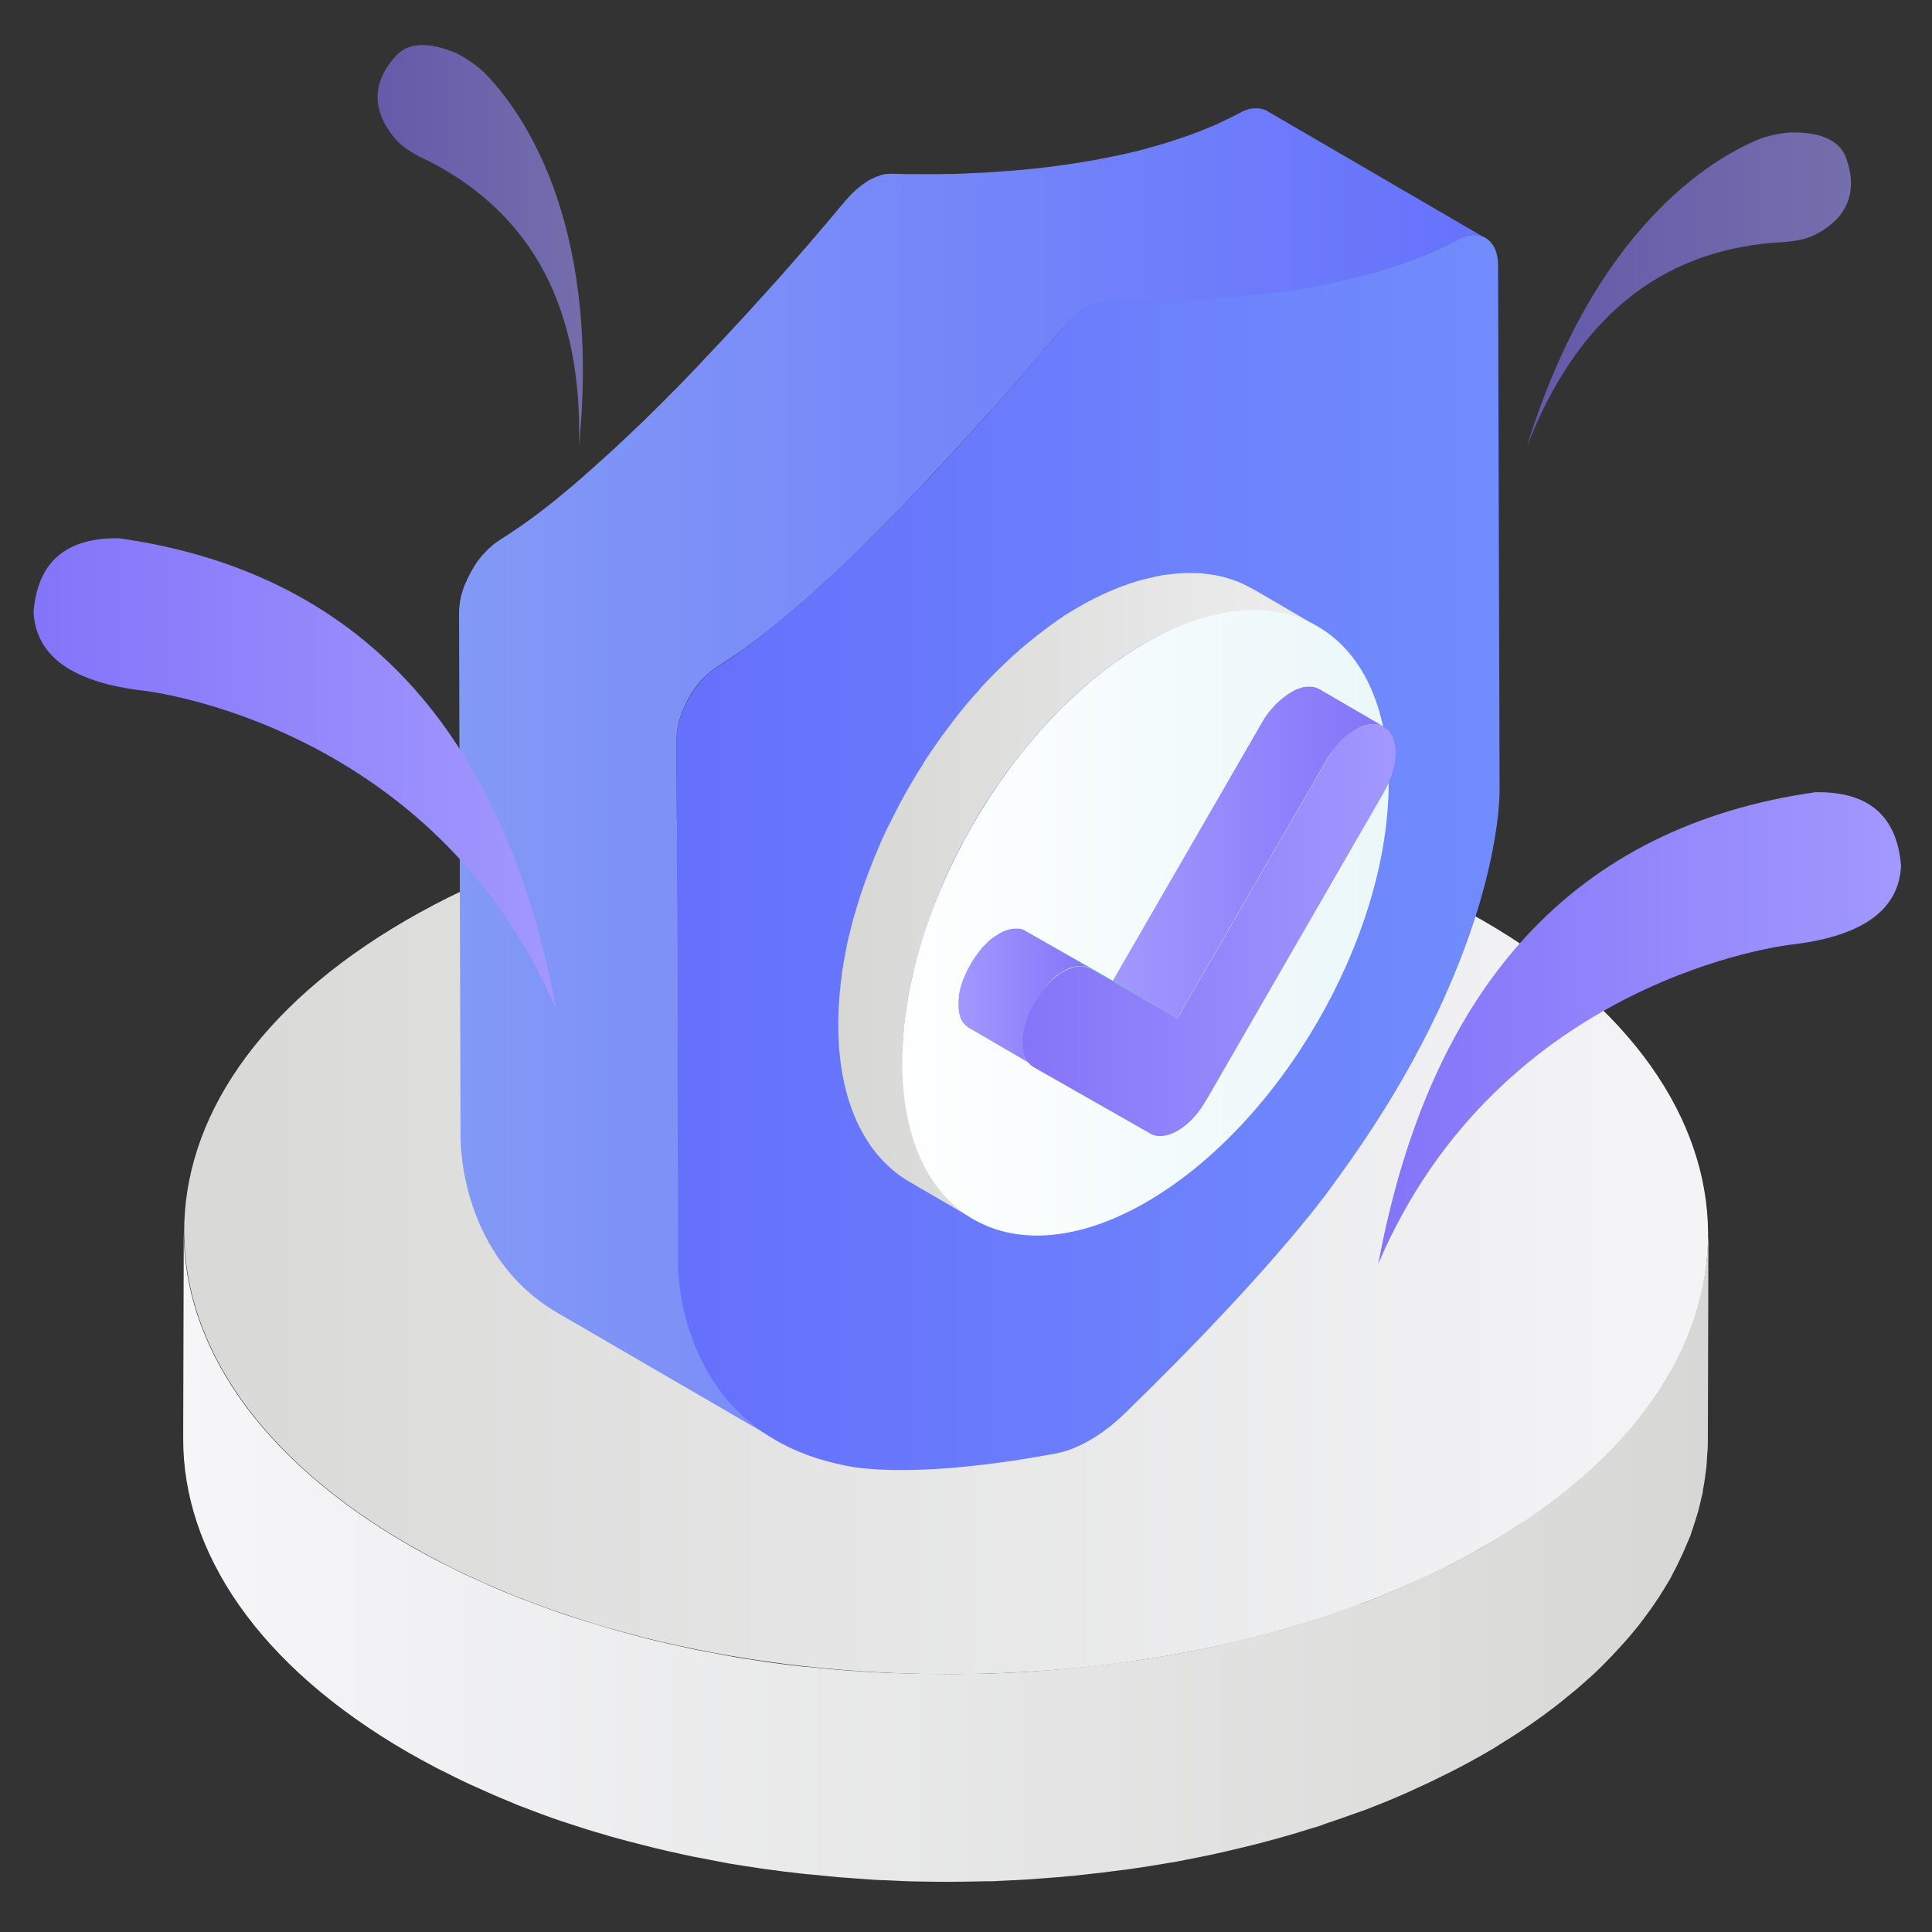
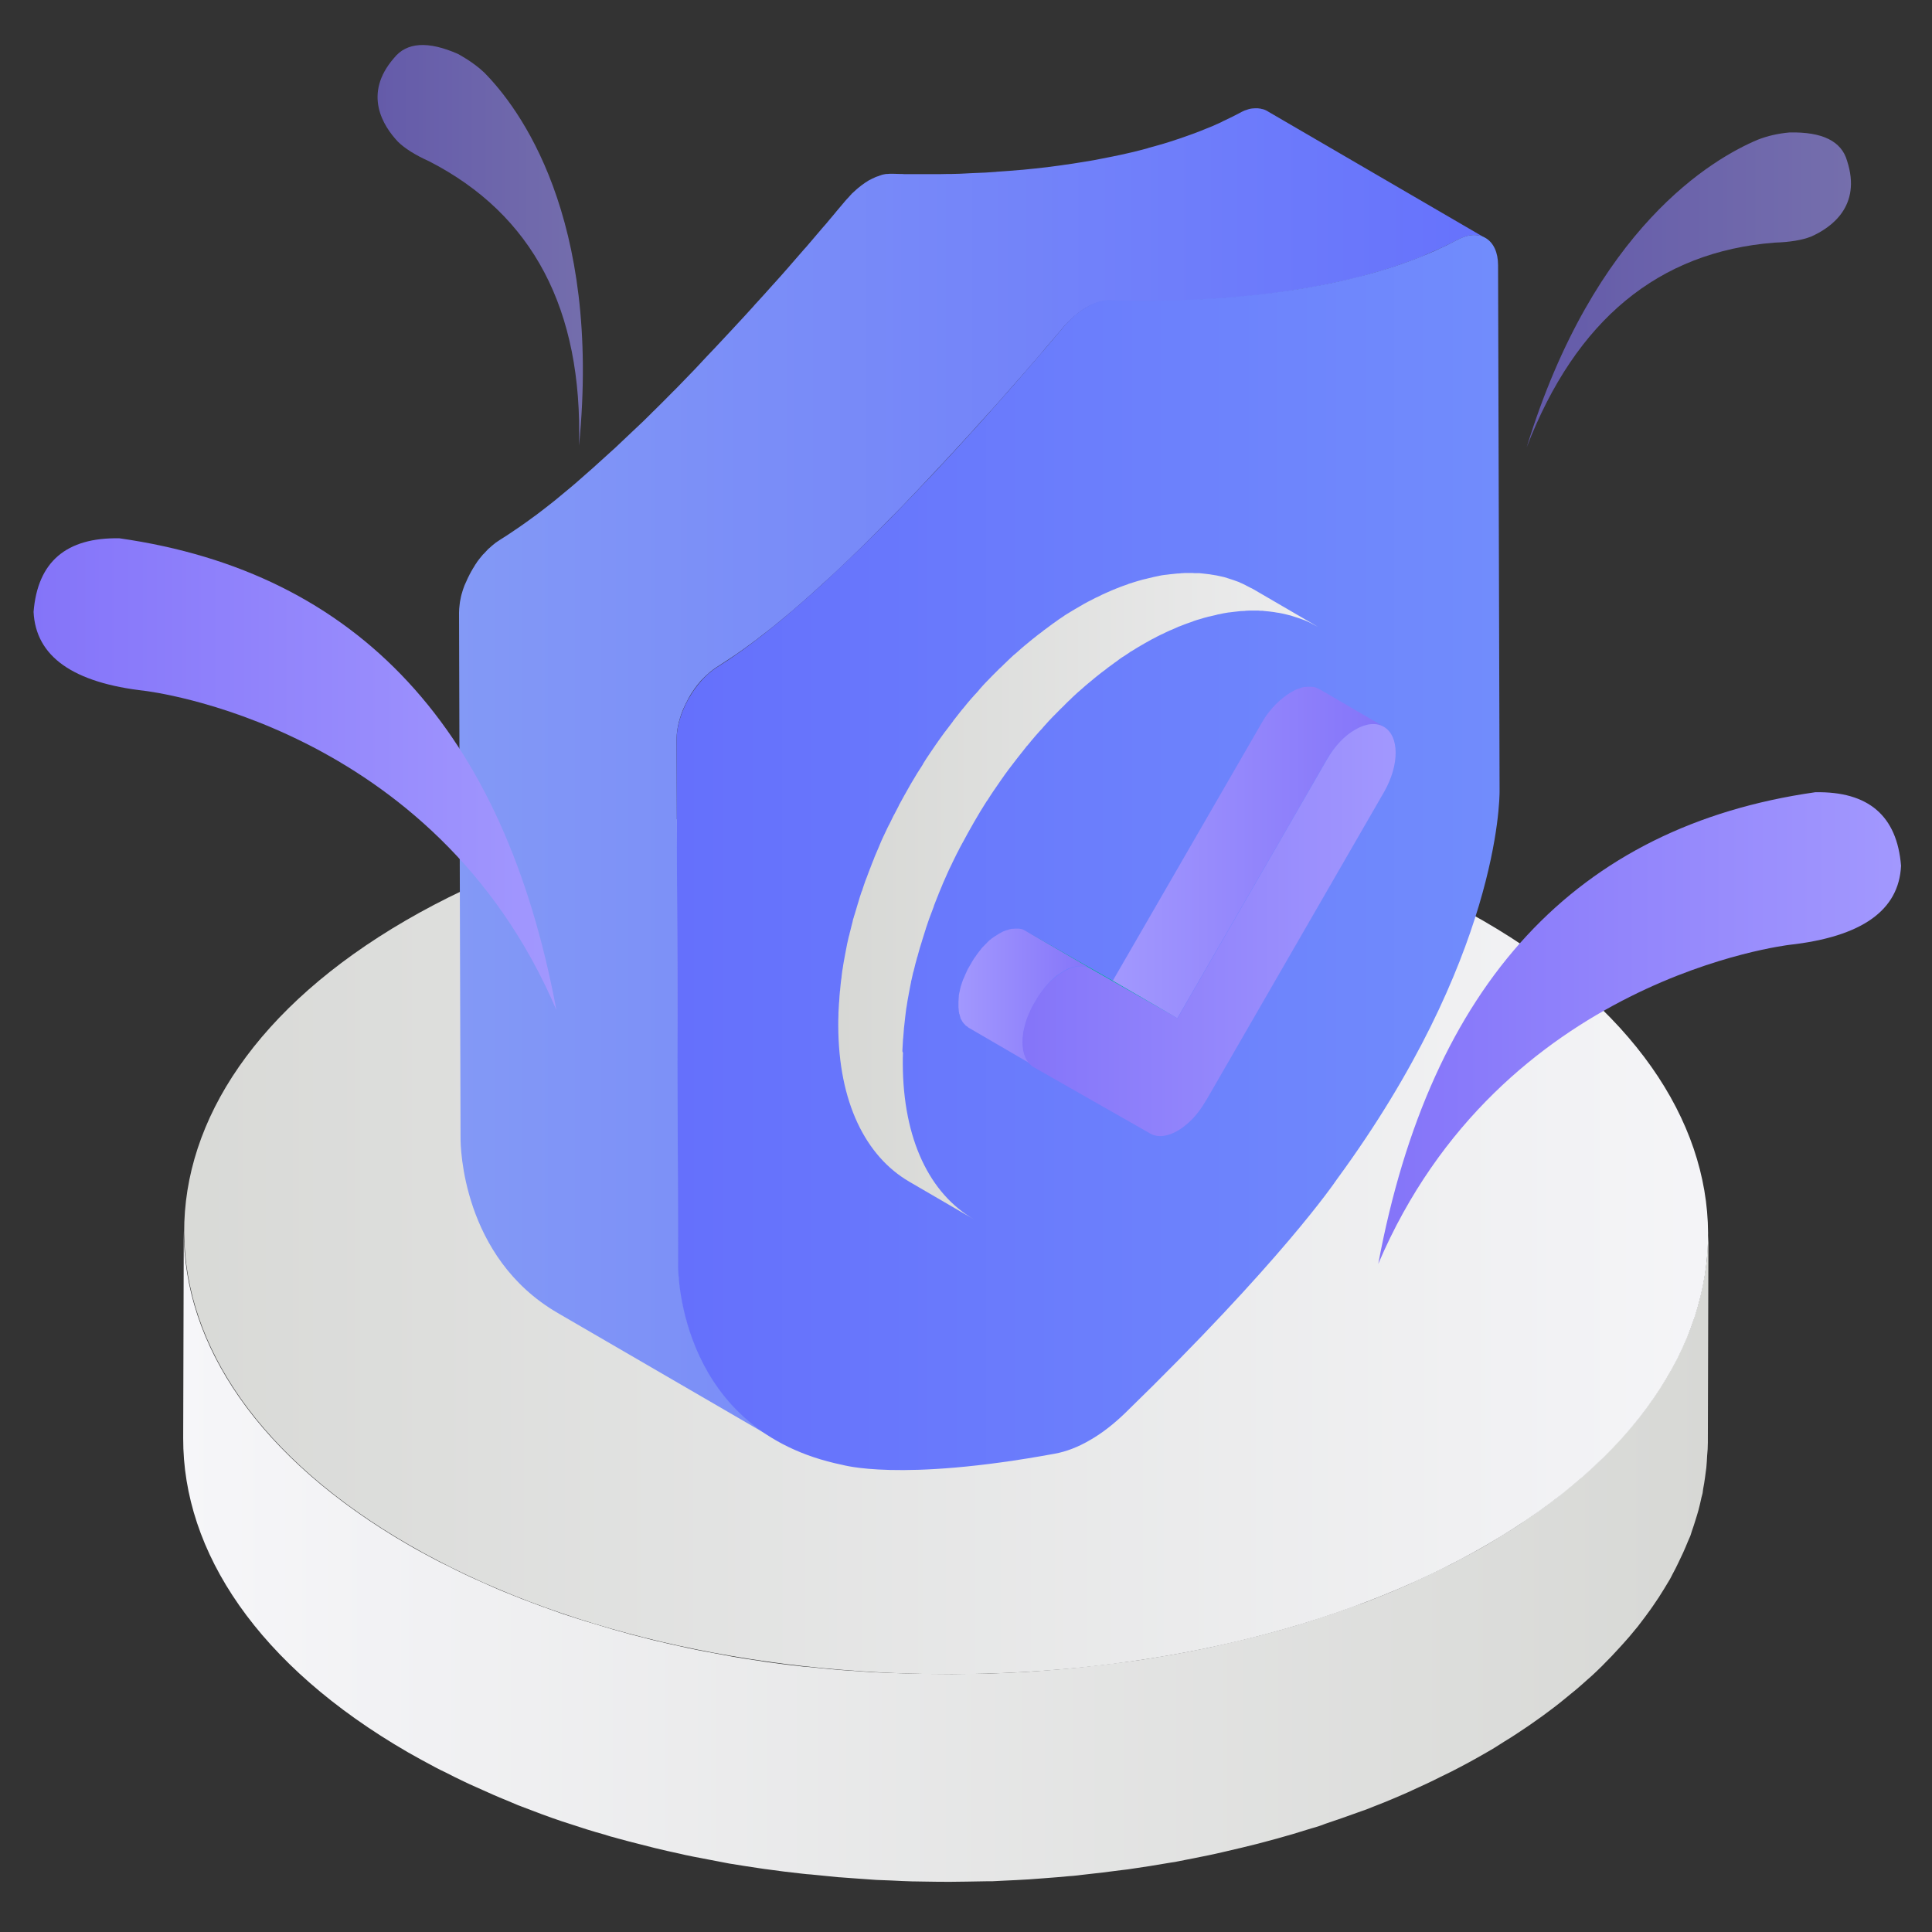
<svg xmlns="http://www.w3.org/2000/svg" fill="none" version="1.1" width="50" height="50" viewBox="0 0 50 50">
  <rect x="0" y="0" width="50" height="50" fill="#333333" stroke="none" />
  <defs>
    <clipPath id="master_svg0_373_03548">
      <rect x="0" y="0" width="50" height="50" rx="0" />
    </clipPath>
    <linearGradient x1="-0" y1="0.5" x2="1" y2="0.5" id="master_svg1_484_08941">
      <stop offset="0%" stop-color="#8474F9" stop-opacity="1" />
      <stop offset="100%" stop-color="#A298FE" stop-opacity="1" />
    </linearGradient>
    <linearGradient x1="0" y1="0.5" x2="1" y2="0.5" id="master_svg2_364_34504">
      <stop offset="0%" stop-color="#F6F6F9" stop-opacity="1" />
      <stop offset="100%" stop-color="#D7D8D5" stop-opacity="1" />
    </linearGradient>
    <linearGradient x1="-6.074649263609899e-7" y1="0.5" x2="1" y2="0.5" id="master_svg3_364_34507">
      <stop offset="0%" stop-color="#D7D8D5" stop-opacity="1" />
      <stop offset="100%" stop-color="#F6F6F9" stop-opacity="1" />
    </linearGradient>
    <linearGradient x1="-0" y1="0.5" x2="1" y2="0.5" id="master_svg4_364_35346">
      <stop offset="0%" stop-color="#8399F6" stop-opacity="1" />
      <stop offset="100%" stop-color="#6672FC" stop-opacity="1" />
    </linearGradient>
    <linearGradient x1="-0" y1="0.5" x2="1" y2="0.5" id="master_svg5_364_35100">
      <stop offset="0%" stop-color="#6570FC" stop-opacity="1" />
      <stop offset="100%" stop-color="#718CFC" stop-opacity="1" />
    </linearGradient>
    <linearGradient x1="-0.001" y1="0.5" x2="1" y2="0.5" id="master_svg6_364_34516">
      <stop offset="0%" stop-color="#D7D8D5" stop-opacity="1" />
      <stop offset="100%" stop-color="#EDEDEE" stop-opacity="1" />
    </linearGradient>
    <linearGradient x1="0" y1="0.5" x2="1" y2="0.5" id="master_svg7_364_40747">
      <stop offset="0%" stop-color="#FEFFFF" stop-opacity="1" />
      <stop offset="100%" stop-color="#EBF7F9" stop-opacity="1" />
    </linearGradient>
    <linearGradient x1="-0" y1="0.5" x2="1" y2="0.5" id="master_svg8_484_08934">
      <stop offset="0%" stop-color="#A298FE" stop-opacity="1" />
      <stop offset="100%" stop-color="#8474F9" stop-opacity="1" />
    </linearGradient>
    <linearGradient x1="-0.001" y1="0.501" x2="0.999" y2="0.501" id="master_svg9_364_34525">
      <stop offset="0%" stop-color="#00AB7E" stop-opacity="1" />
      <stop offset="100%" stop-color="#00C692" stop-opacity="1" />
    </linearGradient>
    <linearGradient x1="-0" y1="0.5" x2="1" y2="0.5" id="master_svga_484_08934">
      <stop offset="0%" stop-color="#A298FE" stop-opacity="1" />
      <stop offset="100%" stop-color="#8474F9" stop-opacity="1" />
    </linearGradient>
    <linearGradient x1="-0" y1="0.5" x2="1" y2="0.5" id="master_svgb_484_08941">
      <stop offset="0%" stop-color="#8474F9" stop-opacity="1" />
      <stop offset="100%" stop-color="#A298FE" stop-opacity="1" />
    </linearGradient>
    <linearGradient x1="-0" y1="0.5" x2="1" y2="0.5" id="master_svgc_484_08941">
      <stop offset="0%" stop-color="#8474F9" stop-opacity="1" />
      <stop offset="100%" stop-color="#A298FE" stop-opacity="1" />
    </linearGradient>
    <linearGradient x1="-0" y1="0.5" x2="1" y2="0.5" id="master_svgd_484_08941">
      <stop offset="0%" stop-color="#8474F9" stop-opacity="1" />
      <stop offset="100%" stop-color="#A298FE" stop-opacity="1" />
    </linearGradient>
    <linearGradient x1="-0" y1="0.5" x2="1" y2="0.5" id="master_svge_484_08941">
      <stop offset="0%" stop-color="#8474F9" stop-opacity="1" />
      <stop offset="100%" stop-color="#A298FE" stop-opacity="1" />
    </linearGradient>
  </defs>
  <g clip-path="url(#master_svg0_373_03548)">
    <g style="mix-blend-mode:passthrough">
      <g style="opacity:0.6;">
-         <path d="M45.498,3.613C44.341,4.097,41.26,5.874,39.512,11.572Q41.421,6.631,45.928,6.279Q46.523,6.26,46.87,6.123C47.388,5.894,48.184,5.337,47.803,4.165Q47.588,3.399,46.313,3.428Q45.874,3.467,45.498,3.613Z" fill="url(#master_svg1_484_08941)" fill-opacity="1" />
+         <path d="M45.498,3.613C44.341,4.097,41.26,5.874,39.512,11.572Q41.421,6.631,45.928,6.279Q46.523,6.26,46.87,6.123C47.388,5.894,48.184,5.337,47.803,4.165Q47.588,3.399,46.313,3.428Q45.874,3.467,45.498,3.613" fill="url(#master_svg1_484_08941)" fill-opacity="1" />
      </g>
      <g>
        <g>
          <g>
            <path d="M44.19,32.31C44.185,32.407,44.18,32.51,44.17,32.607C44.16,32.695,44.15,32.778,44.136,32.866C44.121,32.964,44.107,33.062,44.087,33.159C44.072,33.247,44.053,33.335,44.033,33.418C44.014,33.516,43.989,33.608,43.965,33.706C43.941,33.794,43.916,33.882,43.887,33.965C43.857,34.062,43.828,34.155,43.794,34.253C43.765,34.336,43.731,34.424,43.696,34.507C43.657,34.604,43.613,34.707,43.569,34.805C43.53,34.888,43.496,34.971,43.452,35.054C43.403,35.151,43.355,35.249,43.301,35.352C43.242,35.454,43.189,35.562,43.125,35.664C43.11,35.688,43.096,35.713,43.081,35.737C42.988,35.889,42.891,36.035,42.788,36.187C42.769,36.216,42.749,36.24,42.73,36.27C42.627,36.416,42.515,36.562,42.398,36.709C42.378,36.738,42.354,36.763,42.329,36.792C42.227,36.919,42.119,37.046,42.007,37.168C41.978,37.202,41.948,37.236,41.914,37.271C41.782,37.417,41.646,37.559,41.504,37.7C41.48,37.725,41.45,37.749,41.426,37.778C41.318,37.886,41.201,37.988,41.089,38.091C40.996,38.174,40.903,38.257,40.806,38.34C40.718,38.418,40.625,38.491,40.532,38.564C40.43,38.647,40.327,38.726,40.225,38.809C40.127,38.882,40.029,38.955,39.932,39.028C39.824,39.106,39.712,39.185,39.6,39.263C39.497,39.336,39.39,39.404,39.287,39.478C39.17,39.556,39.048,39.629,38.931,39.702C38.779,39.795,38.633,39.888,38.477,39.98C38.184,40.151,37.876,40.312,37.568,40.474C37.481,40.518,37.388,40.562,37.3,40.605C37.061,40.723,36.816,40.84,36.567,40.952C36.484,40.991,36.401,41.03,36.318,41.064C35.996,41.206,35.669,41.338,35.337,41.465C35.278,41.489,35.22,41.509,35.156,41.528C34.873,41.631,34.59,41.733,34.302,41.826C34.185,41.865,34.063,41.904,33.945,41.943C33.784,41.992,33.628,42.041,33.467,42.09C33.33,42.129,33.193,42.168,33.057,42.207C32.896,42.251,32.73,42.295,32.564,42.339C32.427,42.373,32.29,42.407,32.149,42.441C31.982,42.48,31.812,42.519,31.646,42.559C31.509,42.588,31.367,42.622,31.231,42.651C31.06,42.686,30.889,42.72,30.713,42.754C30.581,42.778,30.449,42.803,30.317,42.827C29.946,42.891,29.575,42.954,29.199,43.003C29.146,43.013,29.092,43.018,29.043,43.022C28.716,43.066,28.389,43.105,28.062,43.14C27.935,43.154,27.813,43.164,27.686,43.179C27.476,43.198,27.261,43.218,27.051,43.232C26.919,43.242,26.782,43.252,26.65,43.262C26.431,43.276,26.211,43.286,25.986,43.296C25.859,43.301,25.737,43.306,25.61,43.311C25.42,43.315,25.225,43.32,25.034,43.32C24.902,43.32,24.766,43.325,24.634,43.325C24.429,43.325,24.224,43.32,24.019,43.32C23.897,43.32,23.774,43.32,23.652,43.315C23.467,43.311,23.281,43.301,23.091,43.296C22.959,43.291,22.822,43.286,22.691,43.281C22.49,43.271,22.29,43.257,22.085,43.242C21.968,43.232,21.851,43.228,21.733,43.218C21.489,43.198,21.25,43.174,21.006,43.149C20.933,43.14,20.859,43.135,20.786,43.13C20.469,43.096,20.156,43.057,19.844,43.013C19.795,43.008,19.741,42.998,19.692,42.988C19.424,42.949,19.155,42.91,18.892,42.861C18.779,42.842,18.672,42.817,18.56,42.798C18.355,42.759,18.149,42.725,17.949,42.681C17.842,42.661,17.739,42.637,17.632,42.612C17.407,42.563,17.188,42.515,16.968,42.461C16.846,42.432,16.724,42.402,16.602,42.368C16.401,42.319,16.201,42.266,16.001,42.207C15.889,42.178,15.776,42.144,15.664,42.109C15.352,42.017,15.039,41.924,14.731,41.821C14.678,41.802,14.619,41.787,14.565,41.768C14.214,41.646,13.867,41.519,13.525,41.387C13.384,41.333,13.247,41.274,13.11,41.221C13.003,41.177,12.891,41.133,12.783,41.084C12.627,41.016,12.476,40.947,12.324,40.879C12.227,40.835,12.124,40.791,12.026,40.742C11.86,40.664,11.699,40.581,11.533,40.498C11.45,40.459,11.372,40.42,11.289,40.376C11.05,40.249,10.811,40.122,10.576,39.985C6.689,37.739,4.746,34.795,4.756,31.851L4.741,37.217C4.731,40.161,6.675,43.105,10.562,45.352C10.796,45.483,11.03,45.615,11.274,45.742C11.353,45.786,11.436,45.825,11.519,45.864C11.68,45.947,11.846,46.03,12.012,46.108C12.109,46.157,12.212,46.201,12.31,46.245C12.461,46.313,12.612,46.382,12.769,46.45C12.876,46.499,12.988,46.543,13.096,46.587C13.203,46.631,13.306,46.675,13.408,46.719C13.442,46.733,13.477,46.743,13.511,46.758C13.853,46.89,14.199,47.021,14.551,47.139C14.605,47.158,14.663,47.173,14.717,47.192C15.024,47.295,15.332,47.393,15.649,47.48C15.703,47.495,15.752,47.515,15.806,47.529C15.864,47.544,15.928,47.559,15.986,47.578C16.187,47.632,16.382,47.686,16.582,47.734C16.704,47.764,16.826,47.798,16.948,47.827C17.168,47.881,17.388,47.93,17.612,47.978C17.695,47.998,17.778,48.018,17.861,48.032C17.886,48.037,17.905,48.042,17.93,48.047C18.13,48.086,18.335,48.125,18.54,48.164C18.652,48.184,18.76,48.208,18.872,48.228C19.141,48.271,19.409,48.315,19.683,48.354C19.727,48.359,19.775,48.369,19.819,48.374L19.824,48.374C20.137,48.418,20.449,48.457,20.767,48.491C20.84,48.501,20.913,48.506,20.986,48.511C21.231,48.535,21.475,48.56,21.719,48.584C21.724,48.584,21.729,48.584,21.738,48.584C21.846,48.594,21.953,48.599,22.061,48.608C22.266,48.623,22.471,48.638,22.676,48.652C22.808,48.657,22.94,48.662,23.066,48.667C23.257,48.677,23.442,48.686,23.633,48.691C23.648,48.691,23.662,48.691,23.677,48.691C23.784,48.696,23.887,48.691,23.994,48.696C24.199,48.701,24.404,48.701,24.609,48.701C24.746,48.701,24.878,48.696,25.015,48.696C25.205,48.691,25.4,48.691,25.591,48.686C25.625,48.686,25.664,48.686,25.698,48.686C25.786,48.682,25.879,48.677,25.967,48.672C26.187,48.662,26.411,48.652,26.631,48.638C26.763,48.628,26.899,48.618,27.031,48.608C27.241,48.594,27.456,48.574,27.666,48.555C27.739,48.55,27.813,48.545,27.891,48.535C27.944,48.53,27.993,48.52,28.047,48.516C28.374,48.481,28.701,48.442,29.028,48.398C29.082,48.394,29.136,48.384,29.19,48.379C29.566,48.325,29.937,48.267,30.303,48.203C30.337,48.198,30.371,48.193,30.405,48.188C30.503,48.169,30.601,48.149,30.698,48.13C30.869,48.096,31.045,48.061,31.216,48.027C31.357,47.998,31.494,47.969,31.636,47.935C31.802,47.895,31.973,47.856,32.139,47.817C32.275,47.783,32.417,47.749,32.554,47.715C32.72,47.671,32.881,47.627,33.047,47.583C33.184,47.544,33.32,47.505,33.457,47.466C33.618,47.417,33.779,47.368,33.936,47.319C34.004,47.3,34.077,47.28,34.146,47.256C34.194,47.241,34.243,47.222,34.292,47.202C34.58,47.104,34.868,47.007,35.147,46.904C35.205,46.885,35.264,46.86,35.327,46.841C35.659,46.714,35.986,46.582,36.309,46.44C36.392,46.406,36.475,46.367,36.558,46.328C36.807,46.216,37.051,46.103,37.29,45.981C37.378,45.937,37.471,45.894,37.559,45.85C37.866,45.693,38.174,45.527,38.467,45.356C38.55,45.308,38.628,45.264,38.706,45.215C38.779,45.171,38.848,45.122,38.921,45.078C39.043,45.005,39.165,44.927,39.282,44.849C39.39,44.78,39.492,44.707,39.595,44.639C39.707,44.561,39.819,44.482,39.927,44.404C40.024,44.331,40.122,44.258,40.22,44.185C40.322,44.106,40.43,44.023,40.527,43.94C40.62,43.867,40.708,43.789,40.801,43.716C40.899,43.633,40.991,43.55,41.084,43.467C41.123,43.433,41.162,43.398,41.201,43.364C41.279,43.296,41.348,43.223,41.421,43.154C41.445,43.13,41.475,43.105,41.499,43.076C41.641,42.935,41.777,42.793,41.909,42.646C41.939,42.612,41.973,42.578,42.002,42.544C42.114,42.422,42.222,42.295,42.324,42.168C42.349,42.139,42.368,42.114,42.393,42.085C42.402,42.07,42.412,42.061,42.422,42.046C42.524,41.914,42.627,41.777,42.72,41.646C42.739,41.616,42.759,41.592,42.778,41.563C42.881,41.416,42.979,41.265,43.071,41.113C43.086,41.089,43.101,41.064,43.115,41.04C43.149,40.981,43.184,40.928,43.218,40.869C43.247,40.82,43.267,40.771,43.291,40.728C43.345,40.63,43.394,40.532,43.442,40.43C43.482,40.347,43.521,40.264,43.56,40.181C43.604,40.083,43.648,39.98,43.687,39.883C43.706,39.839,43.726,39.795,43.745,39.751C43.76,39.712,43.77,39.668,43.784,39.629C43.818,39.536,43.848,39.438,43.877,39.346C43.906,39.258,43.931,39.17,43.955,39.087C43.98,38.989,44.004,38.896,44.024,38.799C44.033,38.745,44.053,38.696,44.063,38.643C44.067,38.608,44.072,38.574,44.077,38.535C44.097,38.438,44.111,38.34,44.126,38.237C44.136,38.149,44.15,38.066,44.16,37.979C44.17,37.881,44.175,37.778,44.18,37.681C44.185,37.622,44.19,37.563,44.194,37.505C44.194,37.446,44.199,37.388,44.199,37.334L44.214,31.968C44.204,32.075,44.199,32.192,44.19,32.31Z" fill="url(#master_svg2_364_34504)" fill-opacity="1" />
          </g>
          <g>
            <path d="M38.384,23.828C46.108,28.291,46.152,35.523,38.476,39.981C30.801,44.443,18.315,44.443,10.586,39.981C2.861,35.518,2.822,28.286,10.498,23.823C18.174,19.365,30.659,19.365,38.384,23.828Z" fill="url(#master_svg3_364_34507)" fill-opacity="1" />
          </g>
        </g>
      </g>
      <g>
        <g>
          <g>
            <path d="M37.349,6.392C37.476,6.333,37.598,6.27,37.72,6.206C37.783,6.172,37.847,6.147,37.905,6.128C37.915,6.123,37.925,6.123,37.935,6.118C37.998,6.099,38.057,6.089,38.115,6.084L38.12,6.084C38.179,6.079,38.232,6.084,38.286,6.099C38.291,6.099,38.296,6.099,38.296,6.103C38.35,6.118,38.398,6.133,38.442,6.162L32.808,2.881Q32.803,2.881,32.803,2.876C32.783,2.866,32.764,2.856,32.744,2.847C32.725,2.837,32.705,2.832,32.686,2.827C32.676,2.822,32.666,2.822,32.656,2.822C32.651,2.822,32.646,2.822,32.646,2.817C32.637,2.817,32.632,2.812,32.622,2.812C32.603,2.808,32.578,2.808,32.554,2.803C32.529,2.803,32.505,2.803,32.48,2.803L32.476,2.803L32.471,2.803C32.446,2.803,32.427,2.808,32.402,2.808C32.373,2.812,32.339,2.817,32.31,2.827C32.305,2.827,32.3,2.832,32.295,2.832C32.285,2.837,32.275,2.837,32.266,2.842C32.241,2.852,32.212,2.856,32.187,2.871C32.153,2.886,32.114,2.905,32.08,2.925C31.958,2.988,31.836,3.052,31.709,3.11C31.675,3.125,31.641,3.14,31.611,3.159C31.499,3.208,31.392,3.262,31.274,3.306C31.26,3.311,31.245,3.32,31.226,3.325C30.996,3.423,30.757,3.506,30.518,3.589C30.498,3.594,30.478,3.603,30.459,3.608C30.229,3.687,29.995,3.755,29.761,3.818C29.741,3.823,29.717,3.828,29.697,3.838C29.556,3.877,29.419,3.911,29.277,3.945C29.248,3.95,29.219,3.96,29.189,3.965C29.067,3.994,28.95,4.019,28.828,4.043C28.799,4.048,28.765,4.058,28.735,4.062C28.594,4.092,28.452,4.116,28.311,4.145C28.281,4.15,28.252,4.155,28.223,4.16C28.101,4.18,27.983,4.199,27.861,4.219C27.832,4.224,27.803,4.228,27.773,4.233C27.559,4.268,27.349,4.292,27.139,4.321C27.129,4.321,27.114,4.326,27.104,4.326C26.885,4.351,26.665,4.375,26.455,4.395C26.45,4.395,26.45,4.395,26.445,4.395C26.235,4.414,26.03,4.429,25.825,4.443C25.811,4.443,25.796,4.443,25.776,4.448C25.586,4.463,25.405,4.473,25.225,4.478C25.195,4.478,25.161,4.482,25.132,4.482C25.068,4.487,25,4.487,24.936,4.492C24.902,4.492,24.863,4.497,24.829,4.497C24.766,4.497,24.702,4.502,24.639,4.502C24.609,4.502,24.575,4.502,24.546,4.502C24.463,4.502,24.385,4.507,24.307,4.507C24.297,4.507,24.287,4.507,24.277,4.507C24.189,4.507,24.106,4.507,24.023,4.507C23.999,4.507,23.975,4.507,23.945,4.507C23.892,4.507,23.833,4.507,23.779,4.507C23.75,4.507,23.721,4.507,23.691,4.507C23.643,4.507,23.599,4.507,23.55,4.507C23.525,4.507,23.496,4.507,23.472,4.507C23.423,4.507,23.379,4.507,23.335,4.502C23.315,4.502,23.296,4.502,23.276,4.502C23.213,4.502,23.154,4.497,23.101,4.497C23.076,4.497,23.057,4.497,23.032,4.497C23.013,4.497,22.993,4.502,22.969,4.502C22.959,4.502,22.954,4.502,22.944,4.502Q22.939,4.502,22.935,4.502C22.895,4.507,22.856,4.517,22.817,4.526C22.812,4.526,22.812,4.531,22.808,4.531C22.783,4.536,22.764,4.546,22.739,4.556C22.715,4.565,22.69,4.57,22.666,4.58Q22.661,4.58,22.656,4.585C22.598,4.609,22.544,4.639,22.485,4.668C22.422,4.707,22.353,4.751,22.29,4.8C22.27,4.814,22.256,4.829,22.236,4.844C22.183,4.883,22.134,4.932,22.085,4.976C22.075,4.985,22.065,4.995,22.051,5.005C22.046,5.01,22.041,5.015,22.036,5.024C22.012,5.049,21.992,5.068,21.973,5.093C21.953,5.112,21.934,5.137,21.914,5.156C21.899,5.171,21.89,5.186,21.875,5.2C21.816,5.269,21.753,5.347,21.685,5.425C21.665,5.449,21.641,5.474,21.621,5.503C21.572,5.562,21.519,5.625,21.465,5.688C21.44,5.718,21.416,5.747,21.392,5.776C21.313,5.864,21.235,5.957,21.152,6.055C21.143,6.064,21.133,6.074,21.123,6.089C21.05,6.177,20.972,6.265,20.894,6.357C20.869,6.387,20.845,6.416,20.82,6.44C20.703,6.572,20.581,6.714,20.459,6.855C20.449,6.87,20.435,6.88,20.425,6.895C20.303,7.036,20.176,7.178,20.044,7.324C20.024,7.344,20.01,7.363,19.99,7.383C19.858,7.529,19.722,7.686,19.58,7.837C19.551,7.866,19.526,7.895,19.497,7.93C19.355,8.086,19.214,8.242,19.067,8.398C19.043,8.423,19.019,8.452,18.994,8.477C18.838,8.643,18.687,8.809,18.525,8.979L18.521,8.984C18.364,9.15,18.203,9.316,18.047,9.487C18.022,9.517,17.993,9.541,17.969,9.57C17.813,9.731,17.656,9.893,17.5,10.054C17.471,10.083,17.437,10.117,17.407,10.146C17.246,10.308,17.085,10.474,16.924,10.63C16.899,10.654,16.875,10.674,16.855,10.698C16.719,10.835,16.582,10.967,16.44,11.099C16.416,11.123,16.387,11.147,16.362,11.172C16.211,11.313,16.064,11.455,15.913,11.597C15.879,11.626,15.85,11.655,15.815,11.685C15.508,11.968,15.2,12.241,14.902,12.5C14.868,12.529,14.839,12.554,14.805,12.583C14.658,12.705,14.512,12.827,14.37,12.944C14.346,12.964,14.321,12.983,14.302,12.998C14.17,13.105,14.038,13.203,13.911,13.301C13.887,13.32,13.862,13.34,13.838,13.355C13.696,13.457,13.56,13.56,13.423,13.652C13.394,13.672,13.364,13.691,13.335,13.711C13.198,13.804,13.062,13.897,12.925,13.98C12.861,14.019,12.798,14.067,12.734,14.121C12.715,14.136,12.7,14.155,12.681,14.17C12.656,14.189,12.632,14.209,12.612,14.233C12.588,14.258,12.563,14.287,12.539,14.312C12.529,14.321,12.52,14.331,12.51,14.341C12.505,14.346,12.5,14.351,12.495,14.355C12.466,14.39,12.437,14.424,12.407,14.463C12.388,14.492,12.363,14.517,12.344,14.546C12.344,14.551,12.339,14.551,12.339,14.556C12.339,14.561,12.334,14.561,12.334,14.565C12.31,14.595,12.29,14.629,12.271,14.663C12.251,14.692,12.231,14.727,12.212,14.761C12.207,14.771,12.197,14.785,12.192,14.795C12.187,14.8,12.187,14.805,12.183,14.814C12.173,14.829,12.168,14.844,12.158,14.858C12.144,14.893,12.124,14.922,12.109,14.956C12.095,14.99,12.08,15.02,12.065,15.054Q12.065,15.059,12.061,15.063C12.061,15.068,12.056,15.068,12.056,15.073C12.046,15.098,12.031,15.127,12.021,15.151C12.007,15.186,11.997,15.22,11.982,15.259C11.978,15.278,11.968,15.303,11.963,15.322C11.963,15.327,11.958,15.337,11.958,15.342C11.953,15.352,11.953,15.361,11.948,15.371C11.938,15.415,11.924,15.454,11.919,15.498C11.914,15.522,11.909,15.552,11.904,15.576C11.904,15.591,11.899,15.601,11.899,15.615C11.899,15.625,11.895,15.64,11.895,15.649C11.885,15.723,11.88,15.791,11.88,15.859L11.919,29.468C11.919,29.648,11.953,32.539,14.434,33.98L20.073,37.256C17.593,35.815,17.559,32.92,17.559,32.744L17.51,19.141C17.51,19.063,17.515,18.98,17.529,18.897C17.529,18.882,17.534,18.872,17.534,18.857C17.549,18.779,17.563,18.701,17.588,18.623C17.588,18.618,17.593,18.608,17.593,18.604C17.617,18.521,17.646,18.438,17.681,18.355C17.681,18.35,17.686,18.35,17.686,18.345C17.72,18.262,17.764,18.179,17.808,18.096C17.813,18.091,17.813,18.086,17.817,18.076C17.861,17.993,17.91,17.915,17.964,17.842C17.964,17.837,17.969,17.837,17.969,17.832C18.022,17.759,18.076,17.69,18.135,17.622C18.145,17.612,18.154,17.603,18.164,17.593C18.213,17.544,18.257,17.495,18.311,17.451C18.33,17.437,18.345,17.417,18.364,17.402C18.428,17.349,18.491,17.3,18.555,17.261C18.687,17.178,18.823,17.085,18.965,16.992C18.994,16.973,19.023,16.953,19.053,16.934C19.189,16.841,19.326,16.738,19.468,16.636C19.492,16.616,19.517,16.597,19.541,16.582C19.668,16.484,19.8,16.382,19.932,16.279C19.956,16.26,19.98,16.24,20,16.226C20.146,16.108,20.288,15.986,20.439,15.864C20.474,15.835,20.503,15.811,20.537,15.781C20.84,15.522,21.143,15.249,21.45,14.966C21.484,14.937,21.514,14.907,21.548,14.878C21.699,14.736,21.851,14.595,21.997,14.453C22.021,14.429,22.046,14.404,22.07,14.38C22.207,14.248,22.349,14.111,22.485,13.975C22.5,13.96,22.519,13.945,22.534,13.926C22.544,13.921,22.549,13.911,22.554,13.906C22.715,13.745,22.876,13.584,23.037,13.418C23.066,13.389,23.096,13.355,23.13,13.325C23.291,13.164,23.447,13.003,23.603,12.837C23.628,12.813,23.652,12.783,23.677,12.759C23.838,12.588,23.999,12.422,24.155,12.251C24.316,12.08,24.473,11.914,24.629,11.743C24.653,11.719,24.678,11.694,24.697,11.67C24.844,11.514,24.985,11.353,25.127,11.201C25.156,11.172,25.181,11.143,25.21,11.108C25.352,10.952,25.488,10.801,25.62,10.654C25.64,10.635,25.654,10.615,25.674,10.596C25.806,10.449,25.933,10.308,26.055,10.166C26.064,10.151,26.079,10.142,26.089,10.127C26.216,9.985,26.338,9.844,26.455,9.712C26.465,9.697,26.479,9.683,26.489,9.673C26.499,9.658,26.514,9.648,26.523,9.634C26.606,9.536,26.689,9.443,26.768,9.351C26.772,9.346,26.777,9.341,26.782,9.336C26.87,9.238,26.948,9.141,27.026,9.048C27.046,9.023,27.065,8.999,27.085,8.979C27.144,8.911,27.197,8.848,27.251,8.784C27.27,8.76,27.295,8.735,27.314,8.711C27.383,8.633,27.446,8.555,27.505,8.486C27.539,8.447,27.568,8.413,27.603,8.379C27.622,8.354,27.646,8.33,27.666,8.311C27.681,8.296,27.7,8.281,27.715,8.267C27.764,8.218,27.817,8.174,27.866,8.135C27.886,8.12,27.9,8.105,27.92,8.091C27.983,8.042,28.052,7.998,28.115,7.959C28.174,7.925,28.228,7.9,28.286,7.876C28.315,7.866,28.34,7.856,28.369,7.847C28.394,7.837,28.413,7.827,28.437,7.822C28.481,7.808,28.53,7.798,28.574,7.793C28.584,7.793,28.589,7.793,28.599,7.793C28.643,7.788,28.686,7.783,28.73,7.788C28.784,7.788,28.848,7.793,28.906,7.793C28.926,7.793,28.945,7.793,28.965,7.793C29.009,7.793,29.053,7.793,29.102,7.798C29.126,7.798,29.155,7.798,29.18,7.798C29.224,7.798,29.272,7.798,29.321,7.798C29.351,7.798,29.38,7.798,29.409,7.798C29.463,7.798,29.517,7.798,29.575,7.798C29.6,7.798,29.624,7.798,29.653,7.798C29.736,7.798,29.819,7.798,29.907,7.798C29.917,7.798,29.927,7.798,29.936,7.798C30.015,7.798,30.093,7.798,30.176,7.793C30.205,7.793,30.239,7.793,30.269,7.793C30.332,7.793,30.395,7.788,30.459,7.788C30.493,7.788,30.532,7.788,30.566,7.783C30.63,7.783,30.693,7.778,30.762,7.773C30.786,7.773,30.811,7.773,30.83,7.769C30.84,7.769,30.845,7.769,30.854,7.769C31.035,7.759,31.216,7.749,31.406,7.739C31.421,7.739,31.436,7.739,31.455,7.734C31.655,7.72,31.86,7.705,32.075,7.686C32.08,7.686,32.08,7.686,32.085,7.686C32.3,7.666,32.515,7.642,32.734,7.617C32.744,7.617,32.759,7.612,32.769,7.612C32.978,7.588,33.188,7.559,33.403,7.524C33.413,7.524,33.423,7.524,33.428,7.52C33.447,7.515,33.467,7.515,33.486,7.51C33.608,7.49,33.726,7.471,33.848,7.451C33.877,7.446,33.906,7.441,33.936,7.437C34.077,7.412,34.219,7.383,34.36,7.353C34.39,7.349,34.424,7.339,34.453,7.334C34.575,7.31,34.692,7.28,34.814,7.256C34.844,7.251,34.873,7.241,34.902,7.236C35.044,7.202,35.186,7.168,35.322,7.129C35.332,7.124,35.347,7.124,35.356,7.119C35.366,7.114,35.376,7.114,35.386,7.109C35.62,7.046,35.854,6.978,36.084,6.899C36.103,6.895,36.123,6.885,36.143,6.88C36.382,6.797,36.621,6.714,36.851,6.616C36.855,6.616,36.855,6.616,36.86,6.611C36.875,6.606,36.885,6.602,36.899,6.592C37.012,6.543,37.124,6.494,37.236,6.445C37.28,6.426,37.314,6.406,37.349,6.392Z" fill="url(#master_svg4_364_35346)" fill-opacity="1" />
          </g>
          <g>
            <path d="M21.797,37.91C17.598,37.046,17.549,32.969,17.549,32.754L17.51,19.14C17.51,18.472,17.979,17.627,18.56,17.265C21.533,15.425,25.908,10.381,27.51,8.476C27.7,8.247,27.915,8.066,28.125,7.944C28.335,7.822,28.55,7.759,28.74,7.768C30.347,7.822,34.741,7.803,37.715,6.206C38.296,5.893,38.77,6.196,38.77,6.865L38.809,20.474C38.809,20.688,38.784,24.809,34.604,30.513C34.531,30.62,33.149,32.651,29.121,36.567C28.823,36.855,28.516,37.095,28.208,37.27C27.9,37.451,27.593,37.568,27.295,37.622C23.262,38.364,21.797,37.905,21.797,37.91Z" fill="url(#master_svg5_364_35100)" fill-opacity="1" />
          </g>
        </g>
      </g>
      <g>
        <g>
          <path d="M23.354,27.188C23.359,27.1,23.364,27.012,23.369,26.919C23.369,26.904,23.369,26.89,23.374,26.87C23.379,26.787,23.389,26.704,23.394,26.621C23.394,26.606,23.394,26.597,23.398,26.582C23.408,26.489,23.418,26.401,23.428,26.309C23.433,26.284,23.433,26.26,23.437,26.235C23.442,26.196,23.447,26.152,23.452,26.113C23.457,26.084,23.462,26.055,23.467,26.025C23.472,25.986,23.481,25.942,23.486,25.903C23.491,25.874,23.496,25.85,23.501,25.82C23.511,25.776,23.516,25.732,23.525,25.689C23.53,25.664,23.535,25.635,23.54,25.61C23.55,25.562,23.56,25.508,23.569,25.459C23.574,25.44,23.579,25.42,23.579,25.4C23.584,25.381,23.589,25.361,23.594,25.342C23.604,25.298,23.613,25.254,23.623,25.21C23.628,25.186,23.633,25.161,23.643,25.137C23.652,25.098,23.662,25.059,23.672,25.02C23.677,24.995,23.687,24.966,23.691,24.941C23.701,24.907,23.711,24.868,23.721,24.834C23.726,24.805,23.735,24.78,23.745,24.751C23.755,24.722,23.76,24.688,23.77,24.658C23.794,24.565,23.823,24.473,23.853,24.38C23.857,24.365,23.862,24.346,23.867,24.331C23.896,24.243,23.921,24.155,23.95,24.067C23.955,24.058,23.96,24.043,23.96,24.033C23.989,23.945,24.019,23.857,24.048,23.774C24.058,23.755,24.062,23.731,24.072,23.711C24.102,23.633,24.131,23.555,24.16,23.477C24.165,23.467,24.17,23.457,24.17,23.442C24.204,23.359,24.233,23.276,24.268,23.193C24.277,23.174,24.287,23.149,24.292,23.13C24.321,23.062,24.351,22.993,24.38,22.92C24.385,22.905,24.395,22.886,24.399,22.871C24.434,22.788,24.473,22.71,24.507,22.627C24.517,22.607,24.526,22.588,24.531,22.573C24.561,22.51,24.59,22.441,24.624,22.378C24.634,22.358,24.644,22.334,24.653,22.315C24.692,22.236,24.731,22.153,24.771,22.075C24.775,22.065,24.78,22.061,24.785,22.051C24.819,21.978,24.858,21.909,24.897,21.836C24.907,21.816,24.922,21.792,24.932,21.773C24.971,21.704,25.005,21.636,25.044,21.567C25.049,21.558,25.059,21.543,25.063,21.533C25.107,21.455,25.151,21.377,25.195,21.299C25.205,21.279,25.22,21.26,25.229,21.24C25.269,21.172,25.308,21.108,25.347,21.04C25.356,21.025,25.366,21.006,25.376,20.991C25.425,20.913,25.474,20.835,25.522,20.757C25.532,20.742,25.542,20.723,25.557,20.708C25.601,20.635,25.649,20.566,25.693,20.498C25.703,20.483,25.713,20.469,25.723,20.454C25.776,20.376,25.83,20.298,25.884,20.22C25.894,20.205,25.908,20.186,25.918,20.171C25.977,20.083,26.04,20,26.104,19.912Q26.104,19.907,26.108,19.907C26.172,19.824,26.235,19.741,26.299,19.658C26.309,19.644,26.323,19.629,26.333,19.614C26.406,19.522,26.479,19.429,26.553,19.336C26.562,19.321,26.572,19.307,26.587,19.297C26.66,19.204,26.738,19.116,26.812,19.028C26.826,19.014,26.841,18.994,26.855,18.98C26.89,18.94,26.924,18.901,26.963,18.862C26.978,18.843,26.997,18.823,27.012,18.804C27.061,18.75,27.104,18.701,27.153,18.648C27.158,18.643,27.163,18.638,27.168,18.633C27.222,18.574,27.275,18.521,27.329,18.467C27.344,18.452,27.363,18.433,27.378,18.418C27.417,18.379,27.451,18.34,27.49,18.306C27.515,18.281,27.544,18.257,27.568,18.228C27.583,18.213,27.603,18.193,27.617,18.179C27.651,18.149,27.681,18.115,27.715,18.086C27.729,18.071,27.739,18.062,27.754,18.047C27.798,18.003,27.847,17.964,27.891,17.92C27.9,17.915,27.905,17.905,27.915,17.9C27.954,17.866,27.993,17.832,28.032,17.798C28.047,17.783,28.066,17.769,28.081,17.754C28.11,17.73,28.145,17.7,28.174,17.676C28.193,17.661,28.208,17.647,28.228,17.632C28.257,17.607,28.286,17.583,28.315,17.559C28.335,17.544,28.354,17.529,28.369,17.515C28.398,17.49,28.433,17.466,28.462,17.441C28.477,17.427,28.496,17.417,28.511,17.402C28.55,17.373,28.589,17.344,28.628,17.315C28.638,17.305,28.647,17.3,28.657,17.29C28.706,17.256,28.755,17.217,28.804,17.183C28.818,17.173,28.833,17.163,28.843,17.153C28.877,17.129,28.916,17.105,28.95,17.075C28.97,17.061,28.984,17.051,29.004,17.036C29.033,17.017,29.067,16.992,29.102,16.973C29.121,16.958,29.141,16.948,29.16,16.934C29.189,16.914,29.224,16.895,29.253,16.87C29.272,16.86,29.292,16.846,29.312,16.836C29.346,16.816,29.38,16.792,29.414,16.773C29.429,16.763,29.448,16.753,29.463,16.743C29.512,16.714,29.565,16.685,29.614,16.655C29.683,16.616,29.746,16.582,29.814,16.543C29.834,16.533,29.854,16.523,29.873,16.514C29.922,16.484,29.976,16.46,30.024,16.436C30.044,16.426,30.059,16.416,30.078,16.411C30.142,16.377,30.21,16.348,30.273,16.318C30.283,16.314,30.293,16.309,30.308,16.304C30.361,16.279,30.415,16.255,30.474,16.231C30.493,16.221,30.518,16.211,30.537,16.206C30.576,16.191,30.61,16.177,30.649,16.162C30.669,16.152,30.693,16.148,30.713,16.138C30.757,16.123,30.796,16.108,30.84,16.094C30.854,16.089,30.874,16.084,30.889,16.074C30.947,16.055,31.001,16.035,31.06,16.021C31.069,16.016,31.079,16.016,31.094,16.011C31.138,15.996,31.187,15.982,31.23,15.972C31.26,15.962,31.284,15.957,31.313,15.952C31.333,15.947,31.353,15.942,31.372,15.938C31.401,15.933,31.431,15.923,31.46,15.918C31.479,15.913,31.499,15.908,31.514,15.903C31.548,15.899,31.582,15.889,31.611,15.884C31.626,15.879,31.641,15.879,31.655,15.874C31.704,15.864,31.748,15.859,31.797,15.85C31.802,15.85,31.802,15.85,31.807,15.85C31.851,15.845,31.89,15.84,31.929,15.835C31.943,15.835,31.958,15.83,31.973,15.83C32.002,15.825,32.031,15.825,32.061,15.82C32.075,15.82,32.095,15.815,32.109,15.815C32.139,15.815,32.168,15.811,32.197,15.811C32.212,15.811,32.227,15.811,32.241,15.806C32.28,15.806,32.314,15.801,32.354,15.801C32.358,15.801,32.363,15.801,32.368,15.801C32.412,15.801,32.451,15.801,32.49,15.801C32.5,15.801,32.515,15.801,32.524,15.801C32.554,15.801,32.583,15.801,32.612,15.806C32.627,15.806,32.637,15.806,32.651,15.806C32.671,15.806,32.686,15.806,32.705,15.811C32.754,15.815,32.798,15.82,32.847,15.825C32.861,15.825,32.871,15.83,32.886,15.83C32.939,15.835,32.998,15.845,33.052,15.855C33.062,15.855,33.076,15.859,33.086,15.859C33.13,15.869,33.174,15.874,33.213,15.884C33.228,15.889,33.242,15.889,33.257,15.894C33.311,15.908,33.359,15.918,33.413,15.933C33.418,15.933,33.423,15.938,33.428,15.938C33.477,15.952,33.521,15.967,33.564,15.982C33.579,15.986,33.594,15.991,33.608,15.996C33.647,16.011,33.687,16.025,33.73,16.04C33.74,16.045,33.75,16.05,33.76,16.05C33.809,16.069,33.853,16.094,33.901,16.113C33.911,16.118,33.926,16.123,33.936,16.133C33.975,16.152,34.009,16.172,34.048,16.191C34.067,16.201,34.087,16.211,34.106,16.221L32.437,15.249C32.427,15.244,32.412,15.234,32.402,15.23C32.393,15.225,32.388,15.22,32.378,15.22C32.344,15.2,32.305,15.181,32.266,15.161C32.256,15.156,32.241,15.151,32.231,15.142C32.183,15.117,32.139,15.098,32.09,15.078Q32.085,15.078,32.085,15.073C32.08,15.068,32.07,15.068,32.065,15.064C32.026,15.049,31.987,15.034,31.943,15.02C31.929,15.015,31.914,15.01,31.899,15.005C31.855,14.99,31.807,14.976,31.763,14.961C31.758,14.961,31.758,14.961,31.753,14.956C31.704,14.941,31.65,14.927,31.597,14.917C31.582,14.912,31.567,14.912,31.553,14.907C31.509,14.898,31.47,14.888,31.426,14.883C31.416,14.883,31.411,14.878,31.401,14.878C31.396,14.878,31.396,14.878,31.392,14.878C31.338,14.868,31.284,14.858,31.226,14.854C31.211,14.854,31.201,14.849,31.187,14.849C31.143,14.844,31.094,14.839,31.045,14.834C31.035,14.834,31.025,14.834,31.021,14.834C31.011,14.834,31.006,14.834,30.996,14.834C30.981,14.834,30.972,14.834,30.957,14.834C30.928,14.834,30.898,14.834,30.869,14.829C30.859,14.829,30.845,14.829,30.835,14.829C30.796,14.829,30.752,14.829,30.713,14.829C30.708,14.829,30.703,14.829,30.698,14.829C30.669,14.829,30.64,14.829,30.605,14.834C30.601,14.834,30.591,14.834,30.586,14.834C30.571,14.834,30.557,14.834,30.542,14.839C30.513,14.839,30.483,14.844,30.454,14.844C30.439,14.844,30.42,14.849,30.405,14.849C30.376,14.854,30.347,14.854,30.317,14.858C30.303,14.858,30.288,14.863,30.273,14.863C30.234,14.868,30.19,14.873,30.151,14.878C30.146,14.878,30.146,14.878,30.142,14.878C30.093,14.883,30.049,14.893,30,14.902C29.985,14.907,29.971,14.907,29.956,14.912C29.922,14.917,29.888,14.927,29.858,14.932C29.839,14.937,29.819,14.941,29.805,14.946C29.775,14.951,29.746,14.961,29.717,14.966C29.697,14.971,29.678,14.976,29.658,14.981C29.639,14.985,29.614,14.99,29.595,14.995C29.59,14.995,29.585,15,29.575,15C29.531,15.015,29.482,15.024,29.438,15.039C29.429,15.044,29.419,15.044,29.404,15.049C29.346,15.068,29.292,15.083,29.233,15.103C29.219,15.107,29.199,15.112,29.185,15.122C29.146,15.137,29.102,15.151,29.058,15.166C29.038,15.176,29.014,15.181,28.994,15.19C28.955,15.205,28.921,15.22,28.882,15.234C28.872,15.239,28.857,15.244,28.848,15.249C28.838,15.254,28.828,15.259,28.818,15.259C28.765,15.283,28.711,15.308,28.652,15.332C28.643,15.337,28.633,15.342,28.618,15.347C28.555,15.376,28.486,15.405,28.423,15.44C28.403,15.449,28.389,15.459,28.369,15.464C28.32,15.488,28.267,15.518,28.218,15.542C28.198,15.552,28.179,15.562,28.159,15.571C28.091,15.606,28.027,15.645,27.959,15.684C27.91,15.713,27.856,15.742,27.808,15.772C27.793,15.781,27.773,15.791,27.759,15.801C27.725,15.82,27.69,15.845,27.656,15.864C27.637,15.874,27.617,15.889,27.598,15.899C27.568,15.918,27.534,15.938,27.505,15.962C27.485,15.977,27.466,15.986,27.446,16.001C27.412,16.021,27.383,16.045,27.354,16.065C27.334,16.079,27.319,16.089,27.3,16.104C27.266,16.128,27.227,16.152,27.192,16.182C27.178,16.191,27.163,16.201,27.153,16.211C27.104,16.245,27.056,16.284,27.007,16.318C26.997,16.328,26.987,16.333,26.978,16.343C26.938,16.372,26.899,16.401,26.86,16.431C26.846,16.445,26.826,16.455,26.812,16.47C26.782,16.494,26.748,16.519,26.719,16.543C26.699,16.558,26.685,16.572,26.665,16.587C26.636,16.611,26.606,16.636,26.577,16.66C26.558,16.675,26.543,16.69,26.523,16.704C26.494,16.729,26.46,16.758,26.431,16.782C26.416,16.797,26.396,16.812,26.382,16.826C26.343,16.86,26.304,16.895,26.265,16.929C26.255,16.934,26.25,16.943,26.24,16.948C26.196,16.992,26.147,17.031,26.104,17.075C26.089,17.09,26.079,17.1,26.064,17.114C26.03,17.144,26.001,17.178,25.967,17.207C25.952,17.222,25.933,17.241,25.918,17.256C25.898,17.271,25.884,17.29,25.864,17.305C25.854,17.315,25.85,17.319,25.84,17.329C25.801,17.368,25.762,17.407,25.728,17.441C25.713,17.456,25.693,17.476,25.679,17.49C25.625,17.544,25.571,17.603,25.518,17.656C25.513,17.661,25.508,17.666,25.503,17.671C25.454,17.72,25.41,17.774,25.361,17.827C25.347,17.847,25.327,17.866,25.313,17.886C25.278,17.925,25.244,17.964,25.205,18.003C25.195,18.013,25.186,18.023,25.181,18.032C25.176,18.037,25.171,18.047,25.161,18.052C25.083,18.14,25.01,18.228,24.937,18.32C24.927,18.335,24.912,18.35,24.902,18.359C24.829,18.452,24.756,18.545,24.683,18.638C24.678,18.643,24.673,18.648,24.673,18.652C24.668,18.662,24.658,18.672,24.653,18.682C24.59,18.765,24.526,18.848,24.463,18.931Q24.463,18.936,24.458,18.936C24.395,19.019,24.336,19.107,24.272,19.194C24.268,19.204,24.258,19.214,24.253,19.224C24.248,19.229,24.243,19.238,24.238,19.243C24.185,19.321,24.131,19.399,24.077,19.478C24.067,19.492,24.058,19.507,24.048,19.522C23.999,19.59,23.955,19.663,23.911,19.732C23.906,19.741,23.896,19.751,23.892,19.766C23.887,19.771,23.882,19.775,23.882,19.785C23.833,19.863,23.784,19.941,23.735,20.015C23.726,20.029,23.716,20.049,23.706,20.064C23.667,20.127,23.628,20.195,23.589,20.259C23.584,20.269,23.574,20.283,23.569,20.293C23.564,20.303,23.56,20.308,23.555,20.317C23.511,20.396,23.467,20.474,23.423,20.552C23.418,20.562,23.408,20.576,23.403,20.586C23.364,20.654,23.33,20.723,23.291,20.791C23.286,20.801,23.276,20.815,23.271,20.825C23.267,20.835,23.262,20.845,23.257,20.859C23.218,20.933,23.184,21.001,23.145,21.074C23.14,21.084,23.135,21.089,23.13,21.099C23.091,21.177,23.052,21.26,23.013,21.338C23.008,21.348,23.003,21.353,22.998,21.362C22.993,21.377,22.988,21.387,22.979,21.401C22.949,21.465,22.915,21.533,22.886,21.597C22.876,21.616,22.866,21.636,22.861,21.65C22.822,21.729,22.788,21.812,22.754,21.895C22.754,21.899,22.749,21.904,22.749,21.909C22.744,21.919,22.739,21.934,22.734,21.943C22.705,22.012,22.676,22.08,22.646,22.149C22.637,22.168,22.627,22.192,22.622,22.212C22.588,22.295,22.554,22.378,22.524,22.461C22.524,22.466,22.524,22.466,22.52,22.471C22.515,22.481,22.515,22.485,22.51,22.495C22.48,22.573,22.451,22.651,22.422,22.73C22.412,22.749,22.407,22.773,22.397,22.793C22.368,22.881,22.334,22.969,22.31,23.052C22.31,23.057,22.31,23.057,22.305,23.062C22.3,23.071,22.3,23.076,22.295,23.086C22.266,23.174,22.236,23.262,22.212,23.35C22.207,23.364,22.202,23.384,22.197,23.399C22.168,23.491,22.144,23.584,22.114,23.677C22.114,23.687,22.109,23.691,22.104,23.701C22.1,23.726,22.095,23.745,22.085,23.77C22.075,23.799,22.07,23.823,22.065,23.853C22.056,23.892,22.046,23.926,22.036,23.965C22.031,23.989,22.021,24.019,22.017,24.043C22.007,24.082,21.997,24.121,21.987,24.16C21.982,24.185,21.978,24.209,21.968,24.233C21.958,24.277,21.948,24.321,21.938,24.365C21.934,24.385,21.929,24.404,21.924,24.424L21.924,24.429C21.919,24.443,21.919,24.463,21.914,24.478C21.904,24.526,21.895,24.58,21.885,24.629C21.88,24.653,21.875,24.683,21.87,24.707C21.86,24.751,21.855,24.795,21.846,24.839C21.841,24.868,21.836,24.898,21.831,24.922C21.826,24.961,21.816,25.005,21.812,25.044C21.807,25.073,21.802,25.103,21.797,25.132C21.792,25.171,21.787,25.215,21.782,25.254C21.782,25.269,21.777,25.283,21.777,25.303C21.777,25.313,21.777,25.322,21.772,25.332C21.763,25.425,21.748,25.513,21.743,25.606C21.743,25.62,21.743,25.63,21.738,25.645C21.729,25.728,21.724,25.811,21.719,25.894C21.719,25.908,21.719,25.923,21.714,25.942C21.709,26.03,21.704,26.118,21.699,26.211C21.699,26.231,21.699,26.25,21.699,26.27C21.694,26.362,21.694,26.45,21.694,26.543C21.699,28.525,22.402,29.922,23.53,30.581L25.2,31.553C24.072,30.898,23.369,29.502,23.364,27.515C23.364,27.427,23.364,27.334,23.369,27.241C23.354,27.227,23.354,27.207,23.354,27.188Z" fill="url(#master_svg6_364_34516)" fill-opacity="1" />
        </g>
        <g>
          <g>
-             <path d="M29.624,16.65C33.101,14.644,35.928,16.255,35.938,20.249C35.947,24.243,33.14,29.107,29.663,31.113C26.187,33.12,23.359,31.509,23.35,27.515C23.34,23.521,26.148,18.657,29.624,16.65Z" fill="url(#master_svg7_364_40747)" fill-opacity="1" />
-           </g>
+             </g>
        </g>
      </g>
      <g>
        <g>
          <path d="M34.404,19.551C34.424,19.521,34.438,19.497,34.458,19.473C34.478,19.443,34.497,19.419,34.521,19.39C34.526,19.385,34.531,19.38,34.536,19.375C34.561,19.346,34.585,19.316,34.609,19.287C34.614,19.282,34.619,19.272,34.624,19.268C34.634,19.253,34.648,19.243,34.658,19.229C34.663,19.224,34.673,19.214,34.678,19.209C34.692,19.194,34.702,19.18,34.717,19.17C34.722,19.165,34.727,19.16,34.731,19.155C34.756,19.131,34.78,19.106,34.81,19.082C34.814,19.077,34.819,19.072,34.824,19.072C34.849,19.053,34.873,19.028,34.902,19.009C34.907,19.004,34.912,19.004,34.917,18.999C34.941,18.979,34.971,18.96,34.995,18.94C35,18.94,35,18.936,35.005,18.936C35.034,18.916,35.059,18.901,35.088,18.882C35.107,18.867,35.132,18.857,35.151,18.848C35.156,18.843,35.161,18.843,35.166,18.838C35.186,18.828,35.205,18.818,35.225,18.809L35.229,18.809C35.249,18.799,35.269,18.794,35.288,18.789C35.293,18.789,35.298,18.784,35.303,18.784C35.317,18.779,35.327,18.774,35.342,18.77C35.352,18.77,35.356,18.765,35.366,18.765C35.376,18.765,35.381,18.76,35.391,18.76C35.4,18.76,35.405,18.755,35.415,18.755C35.42,18.755,35.43,18.75,35.435,18.75C35.439,18.75,35.444,18.75,35.449,18.75C35.474,18.745,35.498,18.745,35.518,18.745C35.537,18.745,35.557,18.745,35.576,18.745C35.581,18.745,35.586,18.745,35.591,18.745C35.605,18.745,35.625,18.75,35.64,18.75C35.645,18.75,35.645,18.75,35.649,18.75C35.669,18.755,35.684,18.755,35.703,18.76C35.708,18.76,35.713,18.765,35.718,18.765C35.732,18.77,35.742,18.774,35.757,18.779C35.762,18.779,35.767,18.784,35.771,18.784C35.786,18.789,35.801,18.799,35.815,18.804Q35.82,18.804,35.82,18.809L34.15,17.837L34.146,17.837C34.131,17.827,34.116,17.822,34.102,17.817Q34.097,17.817,34.097,17.812C34.092,17.812,34.092,17.812,34.087,17.808C34.077,17.803,34.062,17.798,34.048,17.793C34.043,17.793,34.043,17.793,34.038,17.788L34.033,17.788C34.019,17.783,33.999,17.778,33.979,17.778L33.975,17.778C33.96,17.773,33.94,17.773,33.926,17.773C33.921,17.773,33.921,17.773,33.916,17.773C33.911,17.773,33.911,17.773,33.906,17.773C33.887,17.773,33.867,17.773,33.848,17.773C33.823,17.773,33.804,17.778,33.779,17.778C33.774,17.778,33.774,17.778,33.77,17.778C33.765,17.778,33.765,17.778,33.76,17.778C33.755,17.778,33.745,17.783,33.74,17.783C33.73,17.783,33.726,17.788,33.716,17.788C33.711,17.788,33.701,17.793,33.691,17.793C33.687,17.793,33.682,17.793,33.677,17.798C33.672,17.798,33.672,17.798,33.667,17.803C33.652,17.808,33.643,17.812,33.628,17.817C33.623,17.817,33.618,17.822,33.613,17.822C33.594,17.827,33.574,17.837,33.555,17.842L33.55,17.842C33.53,17.852,33.511,17.861,33.491,17.871C33.486,17.876,33.481,17.876,33.477,17.881C33.457,17.891,33.433,17.905,33.413,17.915C33.384,17.93,33.359,17.949,33.33,17.969C33.325,17.969,33.325,17.974,33.32,17.974C33.296,17.993,33.267,18.008,33.242,18.032C33.237,18.037,33.232,18.037,33.228,18.042C33.203,18.062,33.179,18.081,33.149,18.105C33.145,18.11,33.14,18.115,33.135,18.115C33.11,18.14,33.086,18.164,33.057,18.188Q33.052,18.193,33.047,18.198C33.032,18.213,33.022,18.223,33.008,18.237C33.003,18.242,32.993,18.252,32.988,18.257C32.979,18.271,32.964,18.281,32.954,18.296C32.949,18.301,32.949,18.306,32.944,18.306L32.939,18.311C32.915,18.34,32.891,18.369,32.866,18.398L32.861,18.403C32.856,18.408,32.856,18.408,32.852,18.413C32.832,18.442,32.812,18.467,32.788,18.496C32.769,18.521,32.754,18.55,32.734,18.574C32.734,18.579,32.729,18.579,32.729,18.584C32.725,18.589,32.725,18.594,32.72,18.599C32.705,18.618,32.695,18.643,32.681,18.662C32.676,18.667,32.676,18.672,32.671,18.677C32.671,18.682,32.666,18.682,32.666,18.687L28.799,25.381L30.469,26.353L34.336,19.658C34.341,19.648,34.346,19.644,34.351,19.634C34.365,19.614,34.375,19.59,34.39,19.57C34.395,19.565,34.399,19.556,34.404,19.551Z" fill="url(#master_svg8_484_08934)" fill-opacity="1" />
        </g>
        <g>
          <g>
            <path d="M28.227,25.073L26.557,24.101L28.798,25.381L30.473,26.352L28.227,25.073Z" fill="url(#master_svg9_364_34525)" fill-opacity="1" />
          </g>
        </g>
        <g>
          <path d="M26.558,24.102Q26.553,24.102,26.553,24.097C26.538,24.087,26.523,24.082,26.514,24.077Q26.509,24.077,26.509,24.072C26.504,24.072,26.504,24.072,26.499,24.067C26.489,24.062,26.475,24.058,26.465,24.053C26.46,24.053,26.46,24.053,26.455,24.048L26.45,24.048C26.436,24.043,26.416,24.038,26.401,24.038L26.396,24.038C26.382,24.033,26.367,24.033,26.348,24.033C26.343,24.033,26.343,24.033,26.338,24.033C26.333,24.033,26.333,24.033,26.328,24.033C26.309,24.033,26.289,24.033,26.27,24.033C26.245,24.033,26.226,24.038,26.201,24.038C26.196,24.038,26.196,24.038,26.191,24.038C26.187,24.038,26.187,24.038,26.182,24.038C26.177,24.038,26.167,24.043,26.162,24.043C26.152,24.043,26.147,24.048,26.138,24.048C26.133,24.048,26.123,24.053,26.118,24.053C26.113,24.053,26.108,24.053,26.104,24.058C26.099,24.058,26.099,24.058,26.094,24.062C26.079,24.067,26.069,24.072,26.055,24.072C26.05,24.072,26.045,24.077,26.04,24.077C26.021,24.082,26.006,24.092,25.986,24.097L25.981,24.097C25.962,24.106,25.942,24.116,25.923,24.126C25.918,24.131,25.913,24.131,25.908,24.136C25.889,24.146,25.864,24.155,25.845,24.17C25.815,24.189,25.781,24.209,25.752,24.229C25.742,24.233,25.732,24.243,25.723,24.248C25.703,24.263,25.684,24.277,25.659,24.292C25.649,24.302,25.635,24.312,25.625,24.321C25.605,24.336,25.586,24.351,25.571,24.37C25.557,24.38,25.547,24.395,25.537,24.404C25.527,24.414,25.518,24.424,25.508,24.434C25.498,24.443,25.488,24.453,25.479,24.463C25.474,24.468,25.469,24.473,25.464,24.478C25.444,24.502,25.42,24.521,25.4,24.546C25.396,24.551,25.396,24.556,25.391,24.561C25.381,24.575,25.366,24.59,25.356,24.604C25.347,24.619,25.332,24.634,25.322,24.648C25.317,24.653,25.313,24.663,25.308,24.668C25.298,24.678,25.288,24.692,25.283,24.702C25.273,24.712,25.264,24.727,25.259,24.736C25.249,24.751,25.239,24.766,25.229,24.775C25.225,24.785,25.215,24.795,25.21,24.805C25.205,24.81,25.2,24.814,25.2,24.819C25.181,24.849,25.166,24.878,25.146,24.907C25.146,24.912,25.142,24.912,25.142,24.917L25.093,25C25.078,25.024,25.068,25.049,25.054,25.068Q25.054,25.073,25.049,25.073C25.049,25.078,25.044,25.083,25.044,25.088C25.034,25.107,25.024,25.127,25.015,25.146C25.015,25.151,25.01,25.156,25.01,25.161Q25.01,25.166,25.005,25.171C24.995,25.19,24.985,25.215,24.976,25.234Q24.976,25.239,24.971,25.244Q24.971,25.244,24.971,25.249C24.961,25.273,24.946,25.303,24.937,25.327Q24.937,25.332,24.932,25.332C24.932,25.337,24.927,25.342,24.927,25.347C24.917,25.371,24.907,25.396,24.902,25.415Q24.902,25.42,24.897,25.425L24.897,25.43C24.888,25.459,24.878,25.488,24.868,25.518C24.868,25.522,24.868,25.522,24.863,25.527C24.863,25.532,24.863,25.532,24.863,25.537C24.854,25.571,24.844,25.605,24.839,25.64L24.839,25.645C24.839,25.649,24.839,25.654,24.834,25.664C24.829,25.679,24.829,25.693,24.824,25.708C24.824,25.718,24.819,25.728,24.819,25.732C24.819,25.747,24.814,25.762,24.814,25.771C24.814,25.776,24.814,25.781,24.814,25.786C24.814,25.791,24.814,25.791,24.814,25.796C24.814,25.811,24.81,25.825,24.81,25.84C24.81,25.845,24.81,25.854,24.81,25.859C24.81,25.879,24.805,25.903,24.805,25.923L24.805,25.928C24.805,25.947,24.805,25.967,24.805,25.981C24.805,25.986,24.805,25.996,24.805,26.001C24.805,26.016,24.805,26.03,24.805,26.04C24.805,26.05,24.805,26.055,24.805,26.06C24.805,26.074,24.805,26.084,24.81,26.099C24.81,26.104,24.81,26.113,24.81,26.118C24.81,26.133,24.814,26.147,24.814,26.162C24.814,26.167,24.814,26.172,24.814,26.177C24.819,26.196,24.824,26.211,24.824,26.23C24.824,26.235,24.824,26.24,24.829,26.24C24.834,26.255,24.839,26.27,24.839,26.279C24.839,26.284,24.844,26.289,24.844,26.299C24.849,26.309,24.854,26.323,24.854,26.333C24.854,26.338,24.858,26.343,24.858,26.353C24.863,26.362,24.868,26.372,24.873,26.382C24.878,26.387,24.878,26.392,24.883,26.396C24.888,26.411,24.897,26.421,24.902,26.431C24.902,26.436,24.907,26.436,24.907,26.44C24.917,26.455,24.927,26.47,24.937,26.479C24.941,26.484,24.941,26.484,24.946,26.489C24.951,26.499,24.961,26.509,24.971,26.514C24.976,26.519,24.98,26.523,24.98,26.528C24.985,26.538,24.995,26.543,25.005,26.548C25.01,26.553,25.015,26.558,25.02,26.558C25.029,26.563,25.034,26.572,25.044,26.577C25.049,26.582,25.054,26.582,25.054,26.587C25.068,26.597,25.078,26.606,25.093,26.611L26.763,27.583C26.748,27.573,26.733,27.568,26.724,27.559C26.719,27.554,26.714,27.554,26.714,27.549C26.704,27.544,26.694,27.534,26.689,27.529C26.685,27.524,26.68,27.52,26.675,27.52C26.665,27.515,26.66,27.505,26.65,27.5C26.646,27.495,26.641,27.49,26.641,27.485C26.631,27.476,26.626,27.466,26.616,27.461C26.611,27.456,26.611,27.456,26.606,27.451C26.597,27.437,26.587,27.427,26.577,27.412C26.577,27.407,26.572,27.407,26.572,27.402C26.567,27.393,26.558,27.378,26.553,27.368C26.548,27.363,26.548,27.358,26.543,27.354C26.538,27.344,26.533,27.334,26.528,27.324C26.523,27.319,26.523,27.314,26.523,27.305C26.519,27.295,26.514,27.285,26.514,27.271C26.514,27.266,26.509,27.261,26.509,27.251C26.504,27.236,26.499,27.227,26.499,27.212C26.499,27.207,26.499,27.202,26.494,27.202C26.489,27.183,26.484,27.168,26.484,27.148C26.484,27.144,26.484,27.139,26.484,27.134C26.484,27.119,26.479,27.104,26.479,27.09C26.479,27.085,26.479,27.075,26.479,27.07C26.479,27.056,26.475,27.046,26.475,27.031C26.475,27.026,26.475,27.017,26.475,27.012C26.475,26.997,26.475,26.982,26.475,26.973C26.475,26.968,26.475,26.958,26.475,26.953C26.475,26.934,26.475,26.914,26.475,26.899L26.475,26.895C26.475,26.875,26.475,26.851,26.479,26.831C26.479,26.826,26.479,26.816,26.479,26.812C26.479,26.797,26.484,26.782,26.484,26.768C26.484,26.758,26.484,26.753,26.489,26.743C26.489,26.729,26.494,26.714,26.494,26.704C26.494,26.694,26.499,26.689,26.499,26.68C26.504,26.665,26.504,26.65,26.509,26.636C26.509,26.626,26.514,26.621,26.514,26.611C26.519,26.577,26.528,26.543,26.538,26.509C26.538,26.504,26.543,26.499,26.543,26.489C26.553,26.46,26.562,26.431,26.572,26.401C26.572,26.396,26.577,26.392,26.577,26.387C26.587,26.362,26.592,26.338,26.602,26.318C26.606,26.313,26.606,26.304,26.611,26.299C26.621,26.274,26.631,26.245,26.646,26.221C26.646,26.216,26.65,26.211,26.65,26.206C26.66,26.187,26.67,26.162,26.68,26.143C26.685,26.133,26.689,26.128,26.689,26.118C26.699,26.099,26.709,26.079,26.719,26.06C26.724,26.055,26.724,26.045,26.729,26.04C26.743,26.016,26.753,25.991,26.768,25.972L26.816,25.889C26.841,25.85,26.86,25.811,26.885,25.776C26.89,25.767,26.899,25.757,26.904,25.747C26.924,25.723,26.938,25.698,26.958,25.669C26.968,25.659,26.978,25.645,26.982,25.635C26.997,25.615,27.017,25.591,27.031,25.571C27.041,25.557,27.056,25.542,27.065,25.527C27.09,25.498,27.114,25.469,27.139,25.444C27.144,25.439,27.148,25.435,27.153,25.43C27.173,25.41,27.192,25.391,27.212,25.371C27.222,25.361,27.236,25.347,27.246,25.337C27.266,25.322,27.28,25.303,27.3,25.288C27.31,25.278,27.324,25.269,27.334,25.259C27.354,25.244,27.373,25.229,27.397,25.215C27.407,25.21,27.417,25.2,27.427,25.195C27.456,25.176,27.49,25.156,27.52,25.137C27.539,25.122,27.563,25.112,27.583,25.103C27.588,25.098,27.593,25.098,27.598,25.093C27.617,25.083,27.637,25.073,27.656,25.063L27.661,25.063C27.681,25.054,27.695,25.049,27.715,25.044C27.72,25.044,27.725,25.039,27.729,25.039C27.744,25.034,27.754,25.029,27.769,25.029C27.778,25.029,27.783,25.024,27.793,25.024C27.798,25.024,27.808,25.02,27.812,25.02C27.822,25.02,27.827,25.015,27.837,25.015C27.842,25.015,27.852,25.01,27.856,25.01C27.861,25.01,27.866,25.01,27.871,25.01C27.896,25.005,27.915,25.005,27.939,25.005C27.959,25.005,27.979,25.005,27.998,25.005C28.003,25.005,28.008,25.005,28.013,25.005C28.027,25.005,28.042,25.01,28.062,25.01C28.066,25.01,28.066,25.01,28.071,25.01C28.086,25.015,28.105,25.015,28.12,25.02C28.125,25.02,28.13,25.024,28.135,25.024C28.145,25.029,28.159,25.034,28.169,25.039C28.174,25.039,28.179,25.044,28.184,25.044C28.198,25.049,28.213,25.059,28.223,25.063Q28.228,25.063,28.228,25.068L26.558,24.102Z" fill="url(#master_svga_484_08934)" fill-opacity="1" />
        </g>
        <g>
          <path d="M35.074,18.882C35.342,18.726,35.606,18.691,35.811,18.809C36.221,19.043,36.221,19.8,35.816,20.503L31.241,28.433L31.216,28.472L31.192,28.511C30.996,28.853,30.738,29.111,30.479,29.263C30.22,29.414,29.961,29.448,29.766,29.336L29.742,29.321L26.758,27.622C26.363,27.397,26.363,26.66,26.753,25.981L26.802,25.898C26.997,25.557,27.256,25.298,27.515,25.147C27.774,24.995,28.033,24.961,28.228,25.073L30.474,26.353L32.408,23.005L34.341,19.658C34.541,19.307,34.805,19.033,35.074,18.882Z" fill="url(#master_svgb_484_08941)" fill-opacity="1" />
        </g>
      </g>
      <g style="mix-blend-mode:passthrough">
        <g>
          <path d="M35.669,32.71Q37.7,21.826,46.978,20.503Q49.043,20.464,49.199,22.407Q49.116,24.141,46.304,24.453C46.309,24.458,38.833,25.288,35.669,32.71Z" fill="url(#master_svgc_484_08941)" fill-opacity="1" />
        </g>
        <g>
          <path d="M14.399,26.138Q12.368,15.254,3.091,13.931Q1.025,13.892,0.869,15.835Q0.952,17.568,3.765,17.881C3.76,17.886,11.23,18.716,14.399,26.138Z" fill="url(#master_svgd_484_08941)" fill-opacity="1" />
        </g>
        <g style="opacity:0.6;">
          <path d="M12.534,1.88C13.418,2.774,15.571,5.601,14.985,11.533Q15.127,6.24,11.108,4.175Q10.566,3.931,10.298,3.667C9.912,3.257,9.389,2.432,10.195,1.504Q10.688,0.884,11.855,1.397C11.85,1.397,12.241,1.597,12.534,1.88Z" fill="url(#master_svge_484_08941)" fill-opacity="1" />
        </g>
      </g>
    </g>
  </g>
</svg>